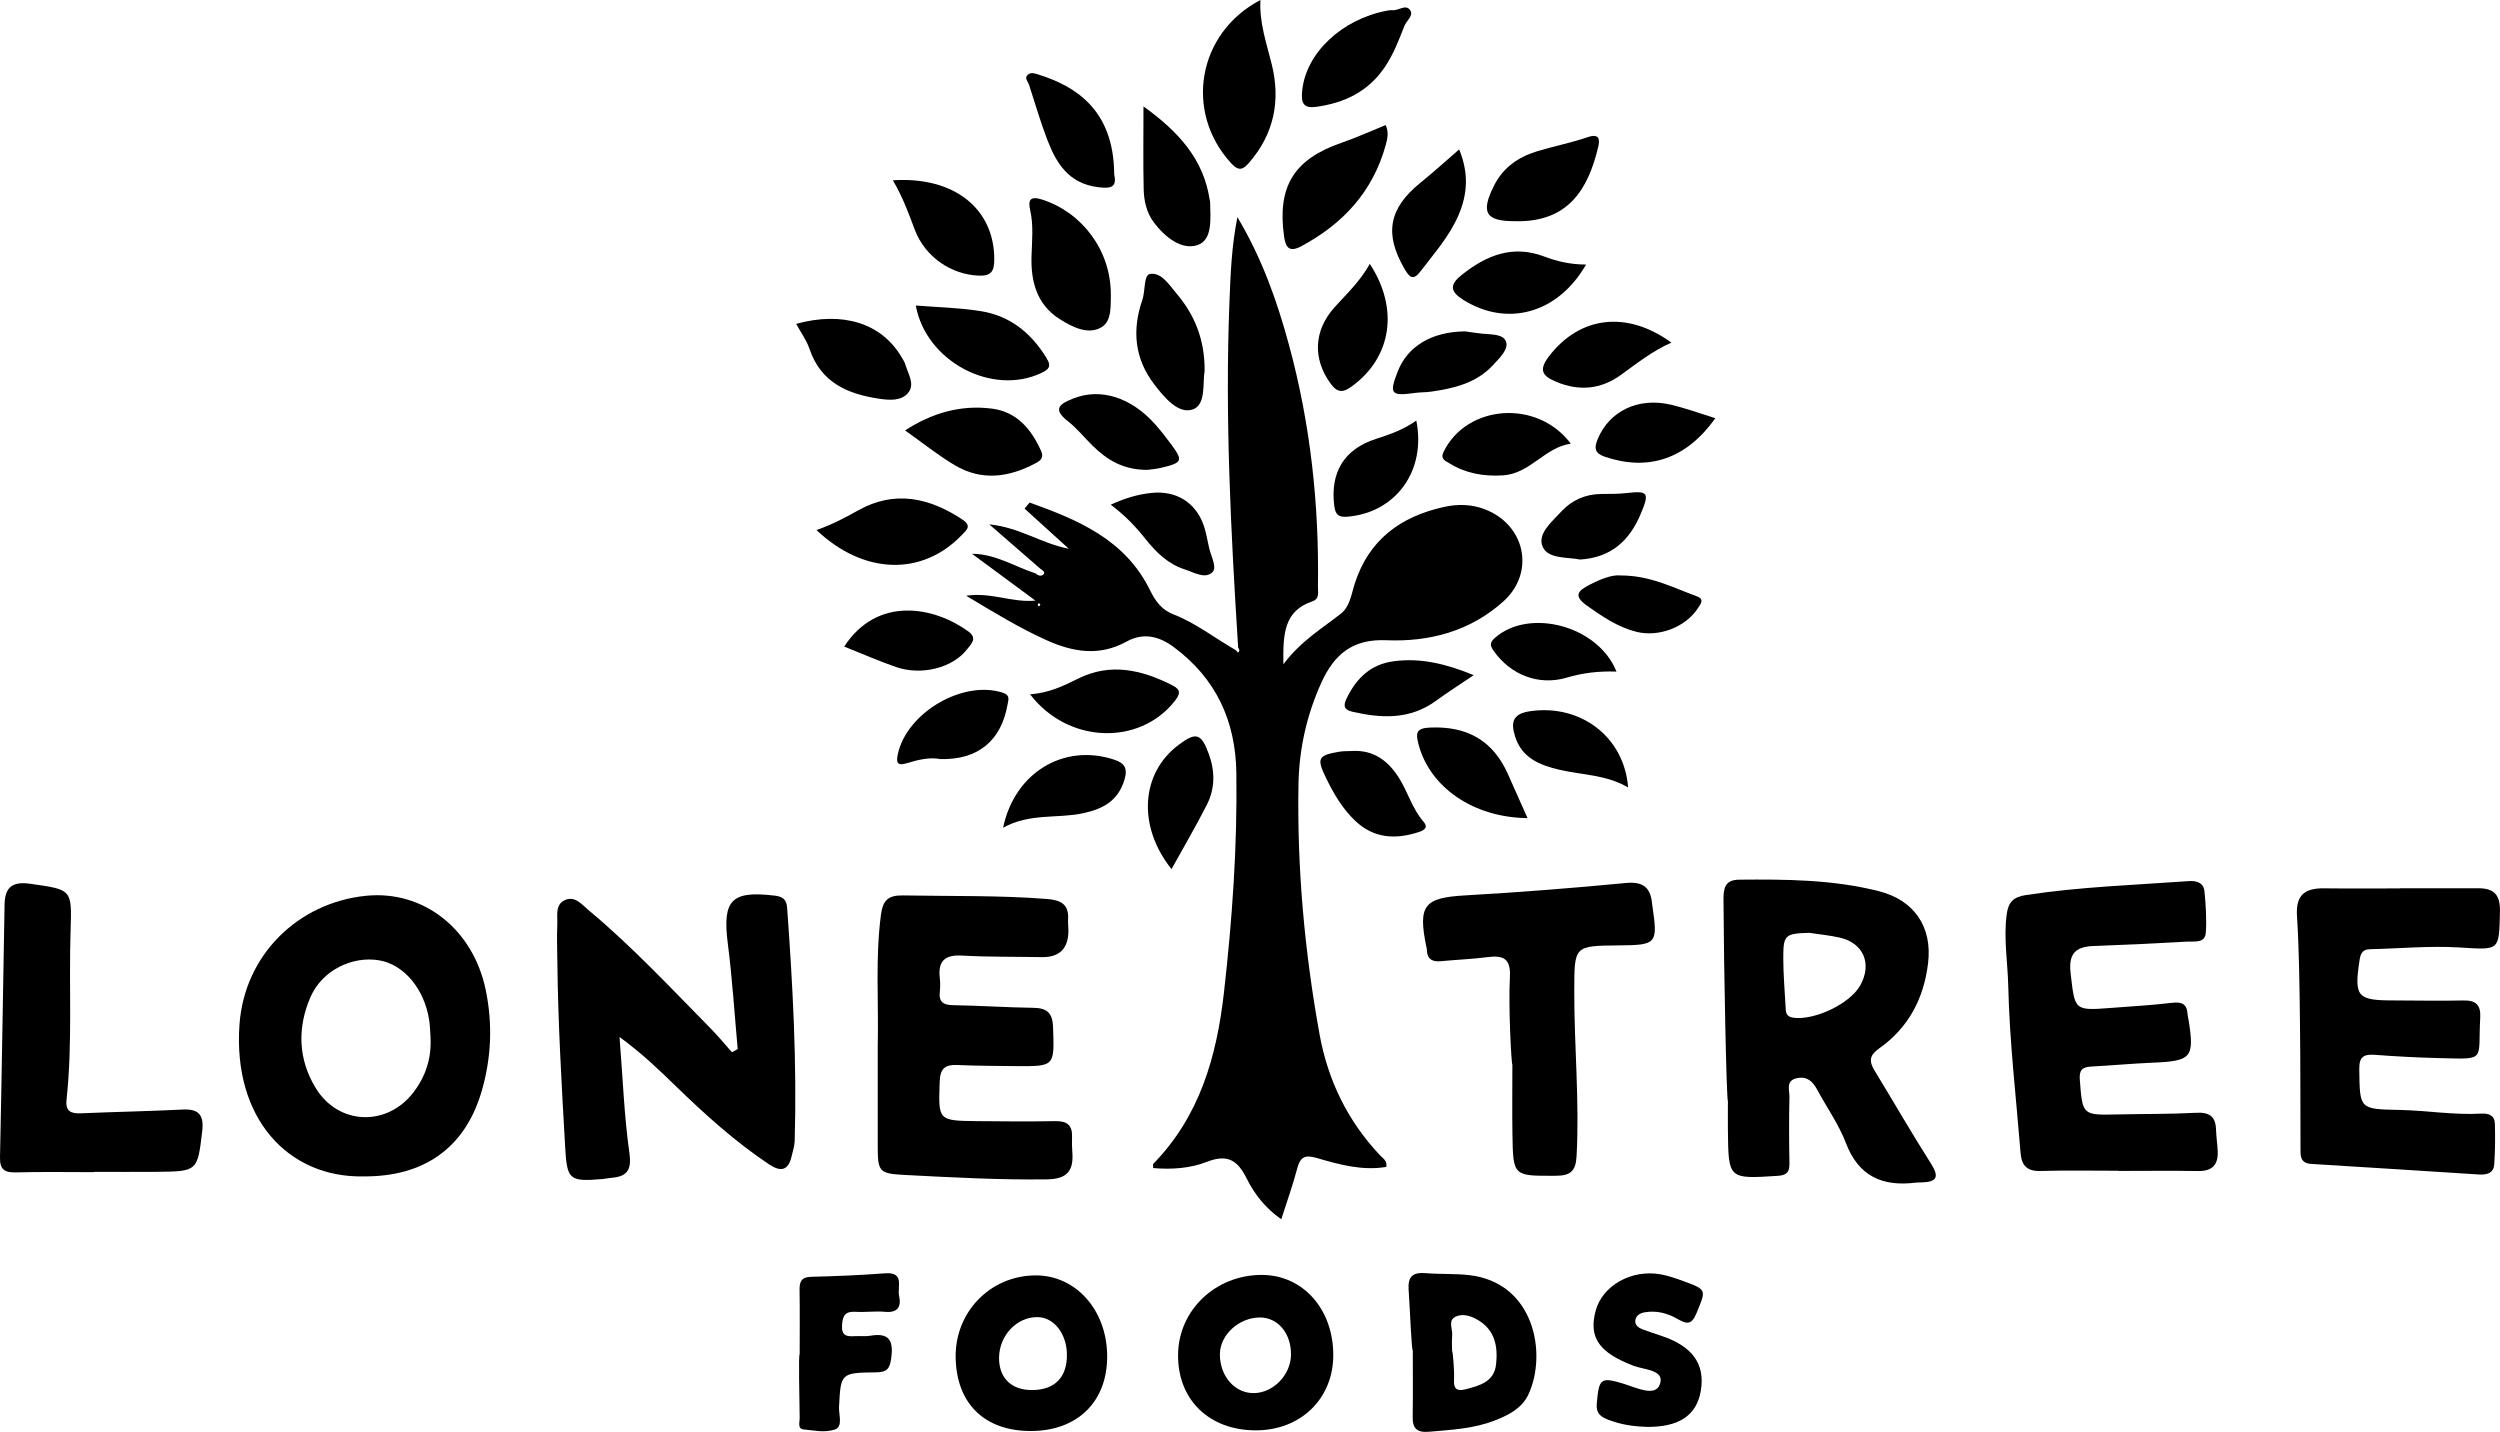
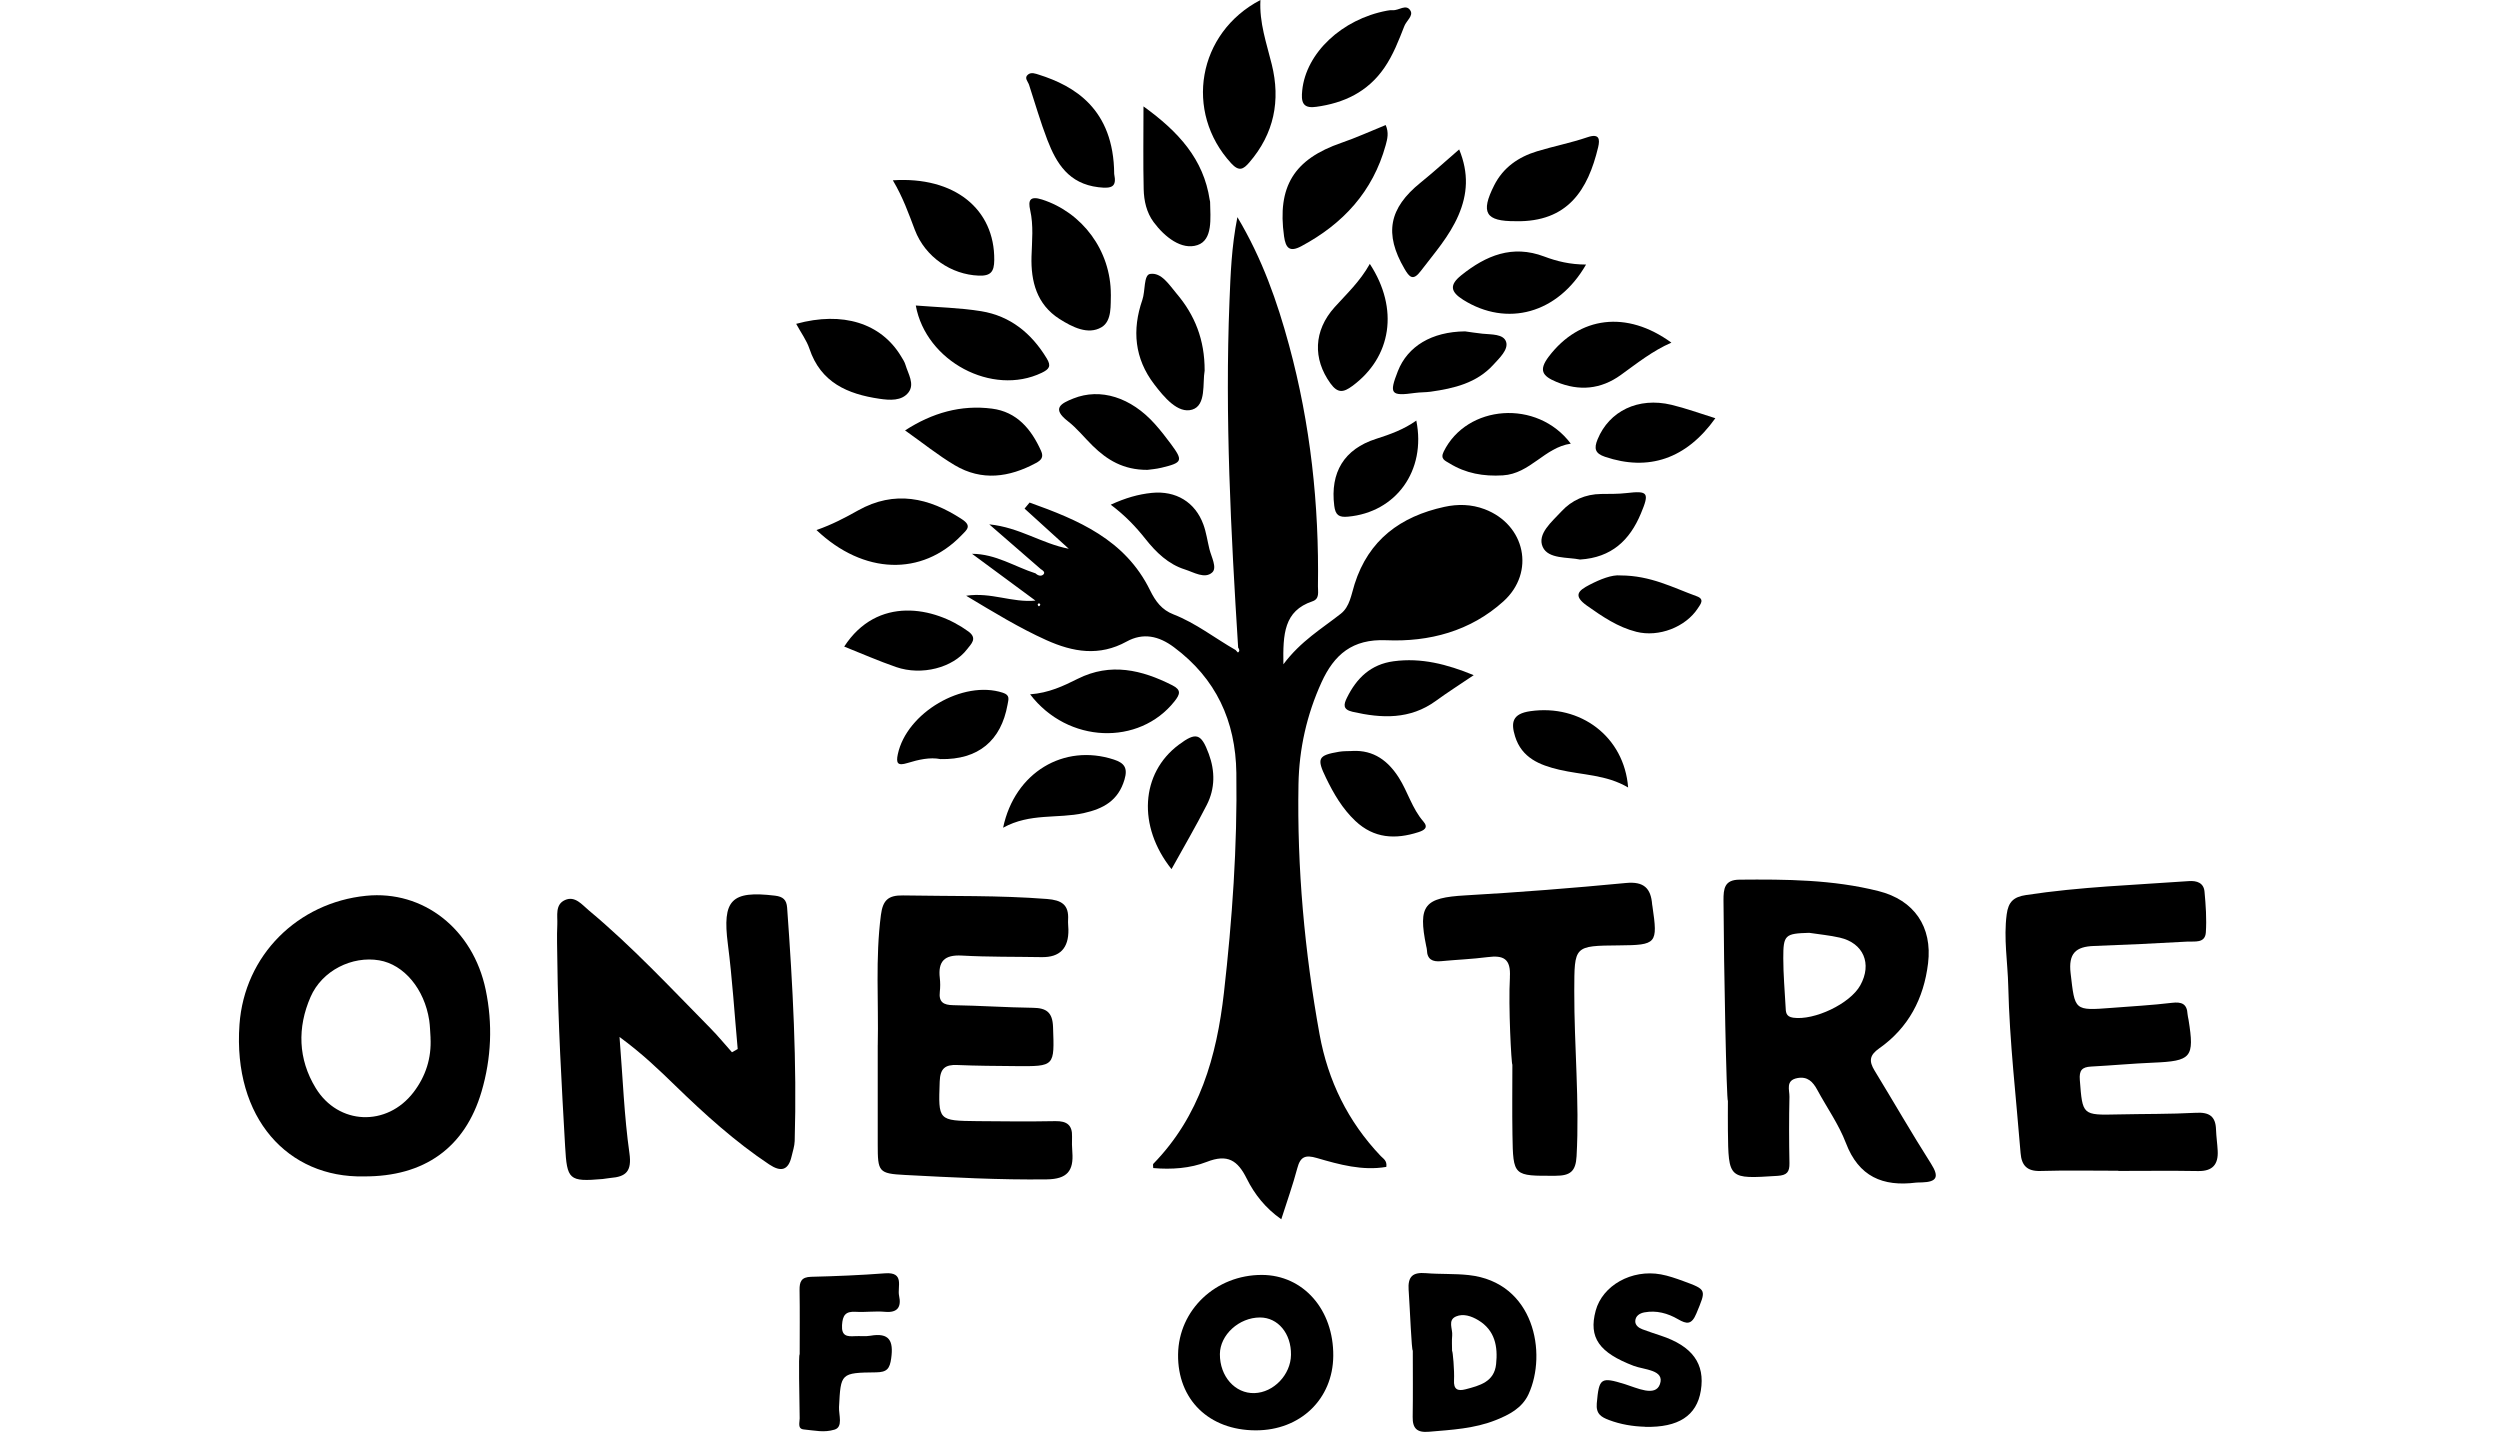
<svg xmlns="http://www.w3.org/2000/svg" id="uuid-ad707468-1719-4a6c-8cef-eb3e54cee411" viewBox="0 0 640.98 367.13">
  <defs>
    <style>.uuid-6115025b-1b4d-4d62-88e4-7f5e1e4e8170{fill:#000;stroke-width:0px;}</style>
  </defs>
  <path class="uuid-6115025b-1b4d-4d62-88e4-7f5e1e4e8170" d="M266.82,145.89c-4.12-3.58-8.24-7.16-13.18-11.45,7.78.78,13.43,4.93,20.39,6.26-3.78-3.43-7.56-6.87-11.34-10.3.43-.52.86-1.03,1.29-1.55,12.39,4.44,24.48,9.44,30.88,22.48,1.41,2.87,3.01,5.03,6,6.19,5.76,2.24,10.62,6.1,15.94,9.14.21.22.57.66.6.64.53-.38.37-.82.05-1.26-1.86-29.59-3.41-59.18-2.22-88.84.28-6.91.51-13.87,2.03-21.53,6.4,10.73,10.21,21.66,13.25,32.86,5.49,20.22,7.72,40.85,7.4,61.78-.02,1.44.48,3.23-1.41,3.86-7.33,2.46-7.57,8.42-7.45,16.15,4.47-5.98,9.87-9.14,14.74-12.98,2.3-1.81,2.67-4.92,3.52-7.59,3.6-11.35,11.79-17.34,22.99-19.79,3.46-.76,6.95-.69,10.34.59,10.44,3.95,13.06,16.19,4.83,23.63-8.49,7.67-19.04,10.44-30.07,9.97-8.68-.37-13.34,3.7-16.58,10.8-3.78,8.3-5.74,17.07-5.9,26.12-.38,21.53,1.56,42.9,5.4,64.1,2.17,11.95,7.29,22.4,15.68,31.22.64.67,1.68,1.17,1.44,2.79-6.12,1.05-12.02-.59-17.82-2.28-2.93-.86-4.22-.36-5,2.61-1.14,4.3-2.64,8.49-4.11,13.1-4.08-2.86-6.88-6.45-8.84-10.39-2.35-4.73-4.92-6.42-10.28-4.32-4.24,1.66-9.01,1.99-13.71,1.58,0-.49-.14-.93.02-1.09,11.91-12.22,16.25-27.52,18.11-43.9,2.12-18.72,3.45-37.47,3.18-56.32-.19-13.32-5.19-24.2-16.04-32.26-3.85-2.86-7.86-3.76-12.1-1.42-7,3.86-13.75,2.7-20.57-.37-6.93-3.12-13.37-7.07-20.57-11.38,6.47-.96,11.71,1.82,17.77,1.25-5.42-4-10.84-8-16.26-12,6.08.02,10.93,3.3,16.29,5.02.63.6,1.49.84,2.05.23.48-.54-.21-1.03-.74-1.34ZM266.22,154.73c-.06.11-.2.26-.17.33.18.48.43.5.66.03.04-.08-.06-.26-.15-.34-.07-.06-.22-.02-.33-.03Z" />
  <path class="uuid-6115025b-1b4d-4d62-88e4-7f5e1e4e8170" d="M441.89,230.85c-.01-3,.24-5.27,4.05-5.31,12-.11,23.97-.03,35.71,2.93,9.14,2.3,13.83,9.16,12.69,18.52-1.1,9.05-5.03,16.54-12.54,21.81-2.51,1.76-2.63,3.29-1.19,5.66,4.85,7.95,9.49,16.04,14.49,23.9,2.16,3.4,1.5,4.68-2.34,4.8-.5.02-1,0-1.5.05-8.52,1.08-14.7-1.52-17.99-10.16-1.82-4.77-4.88-9.07-7.33-13.61-1.12-2.07-2.49-3.52-5.11-3.03-3.1.58-1.99,3.05-2.03,4.81-.13,5.66-.11,11.33,0,16.99.04,2.28-.62,3.12-3.07,3.27-12.57.8-12.57.88-12.71-11.7-.03-2.5,0-5,0-7.49-.36,0-1.05-34.29-1.13-51.43ZM463.87,239.17c-6.21.18-6.66.51-6.65,6.51,0,4.14.37,8.28.59,12.42.07,1.32,0,2.55,1.95,2.83,5.39.77,14.58-3.56,17.21-8.31,3.06-5.52.83-10.82-5.26-12.22-2.57-.59-5.23-.83-7.84-1.23Z" />
  <path class="uuid-6115025b-1b4d-4d62-88e4-7f5e1e4e8170" d="M158.84,265.84c.86,10.79,1.2,20.37,2.54,29.82.66,4.65-.86,6.05-4.88,6.36-.66.05-1.32.21-1.98.27-8.7.75-9.14.18-9.63-8.41-.89-15.79-1.82-31.57-1.99-47.38-.03-3.16-.16-6.34-.01-9.49.1-2.23-.63-5.09,1.98-6.25,2.57-1.15,4.37,1.21,6.06,2.62,11.15,9.29,21.03,19.92,31.2,30.23,1.94,1.97,3.7,4.11,5.54,6.18.49-.28.98-.56,1.47-.83-.82-8.99-1.38-18.02-2.53-26.97-1.43-11.23.85-13.7,12.1-12.35,2.07.25,2.95,1.07,3.1,3.06,1.45,19.93,2.53,39.87,1.94,59.86-.04,1.31-.49,2.61-.79,3.91-.83,3.65-2.75,4.07-5.73,2.09-8.77-5.84-16.54-12.88-24.07-20.19-4.25-4.13-8.51-8.24-14.33-12.51Z" />
  <path class="uuid-6115025b-1b4d-4d62-88e4-7f5e1e4e8170" d="M93.29,301.62c-19.43.42-33.59-14.91-31.89-38.92,1.26-17.79,14.95-31.27,32.47-33.03,14.63-1.47,27.41,8.5,30.66,24.11,1.82,8.76,1.46,17.52-1.07,26.11-4.23,14.37-14.68,21.82-30.18,21.73ZM110.39,266.07c-.11-1.49-.12-2.99-.34-4.46-1.23-8.05-6.47-14.31-12.82-15.39-6.94-1.18-14.64,2.59-17.6,9.37-3.43,7.86-3.21,15.94,1.3,23.35,5.83,9.58,18.3,10,25.1,1.1,3.14-4.11,4.62-8.77,4.35-13.97Z" />
  <path class="uuid-6115025b-1b4d-4d62-88e4-7f5e1e4e8170" d="M543.13,300.17c-6.66,0-13.33-.14-19.99.06-3.45.1-4.83-1.44-5.08-4.6-1.14-14.25-2.83-28.46-3.16-42.77-.14-6.14-1.22-12.24-.4-18.43.42-3.19,1.76-4.47,4.96-4.95,13.84-2.11,27.8-2.57,41.73-3.57,2.08-.15,3.83.45,4.03,2.71.32,3.47.57,6.98.34,10.44-.19,2.86-2.88,2.26-4.73,2.36-7.98.45-15.96.84-23.94,1.12-4.7.16-6.6,1.91-6,7.02,1.12,9.56.84,9.6,10.55,8.85,5.14-.4,10.29-.68,15.4-1.29,2.51-.3,3.89.23,4.03,2.9.03.49.18.98.26,1.48,1.54,9.65.75,10.55-9.06,10.96-5.32.22-10.62.72-15.94,1-2.33.12-3.08.98-2.88,3.44.7,9.05.6,9.04,9.83,8.83,6.66-.15,13.33-.06,19.98-.42,3.37-.18,5.01.89,5.11,4.3.06,1.82.34,3.63.43,5.46.18,3.47-1.3,5.24-5,5.18-6.83-.12-13.66-.03-20.49-.03Z" />
-   <path class="uuid-6115025b-1b4d-4d62-88e4-7f5e1e4e8170" d="M615.35,227.74c6.66,0,13.31.02,19.97,0,4.08-.02,5.76,1.59,5.65,6.02-.25,10.17,0,9.79-10.44,9.16-7.6-.46-15.27.28-22.91.45-1.96.04-2.41,1.21-2.66,2.88-1.4,9.29-.62,10.24,8.63,10.25,5.99,0,11.99.16,17.98.01,3.26-.08,4.52,1.17,4.34,4.41-.63,11.27,1.74,10.64-10.45,10.37-5.48-.13-10.96-.42-16.43-.83-2.85-.21-4.18.32-4.13,3.68.14,10.3,0,10.22,10.36,10.44,6.98.14,13.92,1.35,20.92.94,1.9-.11,3.44.47,3.49,2.59.09,3.49.08,6.99-.17,10.46-.18,2.39-2.12,2.68-4.1,2.55-14.26-.9-28.52-1.84-42.79-2.7-3.02-.18-2.77-2.26-2.78-4.26-.04-10.82,0-21.64-.14-32.45-.12-8.98-.2-17.97-.76-26.92-.34-5.41,2.1-7.09,6.95-7.03,6.49.08,12.98.02,19.47.02,0,0,0-.01,0-.02Z" />
  <path class="uuid-6115025b-1b4d-4d62-88e4-7f5e1e4e8170" d="M225.05,267.97c.24-11.12-.64-22.27.81-33.39.49-3.73,1.82-5.07,5.67-5,12.3.23,24.61-.05,36.91.91,3.73.29,5.65,1.45,5.41,5.33-.05.83.06,1.66.08,2.49q.14,7.22-6.87,7.09c-6.82-.12-13.65-.02-20.46-.4-4.46-.25-6.14,1.49-5.64,5.78.13,1.15.13,2.34,0,3.49-.3,2.65.9,3.41,3.44,3.45,6.81.11,13.62.58,20.43.67,3.48.04,5.03,1.17,5.16,4.91.36,10.12.51,10.13-9.59,10.04-4.99-.04-9.98-.07-14.97-.28-3.11-.13-4.38.88-4.5,4.22-.35,10.04-.49,10.06,9.71,10.17,6.66.07,13.32.12,19.97,0,2.93-.05,4.37,1.02,4.25,4.02-.05,1.33-.02,2.67.08,3.99.35,4.71-1.31,6.85-6.52,6.92-12.16.16-24.28-.5-36.4-1.13-6.78-.35-6.98-.81-6.98-7.83,0-8.49,0-16.97,0-25.46Z" />
  <path class="uuid-6115025b-1b4d-4d62-88e4-7f5e1e4e8170" d="M387.12,250.55c.28-4.78-1.65-5.68-5.74-5.15-3.94.51-7.94.66-11.9,1.04-2.2.21-3.57-.45-3.63-2.87,0-.33-.12-.65-.18-.98-2.15-10.55-.48-12.42,10.03-13.02,13.75-.78,27.49-1.87,41.21-3.18,4.58-.44,6.38,1.37,6.69,5.54.01.17.06.33.08.49,1.39,9.54,1.1,9.89-8.55,9.97-11.66.1-11.46.1-11.5,11.69-.04,14.12,1.37,28.22.59,42.36-.21,3.91-1.63,5.01-5.38,5.02-10.84.04-10.89.18-11.06-10.55-.1-5.98-.02-11.96-.02-17.93-.25,0-1.06-14.98-.63-22.44Z" />
-   <path class="uuid-6115025b-1b4d-4d62-88e4-7f5e1e4e8170" d="M24.14,300.53c-6.66,0-13.32-.12-19.97.06-2.92.08-4.24-.64-4.17-3.84.46-21.61.78-43.22,1.17-64.84.08-4.34,1.91-5.99,6.58-5.32,10.7,1.54,10.69,1.32,10.35,11.96-.47,14.46.53,28.95-1.04,43.38-.33,3.06,1.16,3.63,3.79,3.51,8.64-.38,17.29-.52,25.92-.96,4.25-.22,5.57,1.42,5.07,5.61-1.21,10.17-1.15,10.26-11.71,10.36-5.32.05-10.65,0-15.98,0v.07Z" />
  <path class="uuid-6115025b-1b4d-4d62-88e4-7f5e1e4e8170" d="M321.95,366.73c-11.99-.02-20.05-7.9-19.9-19.47.14-11.4,9.65-20.41,21.5-20.38,10.59.03,18.4,8.89,18.29,20.78-.1,11.07-8.45,19.09-19.88,19.07ZM323.06,337.79c-5.38,0-10.26,4.45-10.29,9.39-.04,5.7,3.89,10.14,8.84,10,4.95-.14,9.32-4.71,9.39-9.81.08-5.47-3.34-9.58-7.94-9.58Z" />
-   <path class="uuid-6115025b-1b4d-4d62-88e4-7f5e1e4e8170" d="M264.46,366.9c-12.05.08-19.35-7.09-19.44-19.08-.08-11.52,8.91-20.71,20.37-20.82,10.4-.1,18.41,8.84,18.48,20.64.07,11.65-7.51,19.18-19.41,19.26ZM273.55,347.35c-.04-5.37-3.27-9.55-7.47-9.65-5.33-.12-9.9,4.69-9.93,10.44-.03,5.18,3.18,8.29,8.51,8.26,5.77-.04,8.93-3.26,8.89-9.06Z" />
  <path class="uuid-6115025b-1b4d-4d62-88e4-7f5e1e4e8170" d="M361.16,330.84c-.25-3.64,1.08-4.69,4.47-4.41,3.64.3,7.33.09,10.95.49,16.83,1.85,20.13,20.11,15.33,30.53-1.65,3.58-4.95,5.27-8.4,6.65-5.49,2.2-11.32,2.49-17.12,2.99-3.09.27-4.24-.84-4.19-3.83.09-5.65.03-11.31.03-16.97-.32,0-.71-10.32-1.06-15.45ZM372.31,346.39c.17,0,.62,4.98.49,7.46-.13,2.36.88,2.9,2.98,2.35,3.62-.95,7.33-1.9,7.81-6.44.48-4.49-.27-8.68-4.57-11.27-1.74-1.05-3.84-1.77-5.71-.96-2.21.96-.81,3.21-.98,4.89-.13,1.31-.03,2.65-.03,3.98Z" />
  <path class="uuid-6115025b-1b4d-4d62-88e4-7f5e1e4e8170" d="M421.8,365.81c-3.18-.09-6.28-.6-9.27-1.73-1.94-.74-3.37-1.53-3.13-4.25.58-6.56,1-6.86,7.25-4.93,3,.93,7.78,3.31,8.94,0,1.31-3.72-4.04-3.68-6.73-4.71-8.85-3.38-11.6-7.22-9.74-14.14,1.74-6.46,9.22-10.68,16.72-9.31,1.95.36,3.85,1.03,5.72,1.71,6.13,2.25,5.91,2.18,3.38,8.31-1.22,2.95-2.47,2.77-4.72,1.47-2.64-1.53-5.52-2.32-8.61-1.75-1.2.22-2.28.9-2.34,2.22-.04,1.07.85,1.75,1.83,2.12,1.55.58,3.13,1.1,4.7,1.62,8.11,2.68,11.41,7.2,10.28,14.11-1.05,6.43-5.75,9.49-14.28,9.28Z" />
  <path class="uuid-6115025b-1b4d-4d62-88e4-7f5e1e4e8170" d="M205.03,347.21c0-5.48.06-10.95-.03-16.43-.03-2.17.45-3.36,2.98-3.42,6.31-.15,12.62-.41,18.91-.89,5.15-.4,3.13,3.49,3.63,5.76.61,2.8-.32,4.42-3.63,4.11-2.47-.23-4.99.15-7.47,0-2.62-.17-3.38.87-3.53,3.42-.16,2.81,1.28,2.94,3.3,2.82,1.33-.08,2.69.12,3.98-.11,4.85-.84,5.95,1.29,5.33,5.77-.37,2.69-1.08,3.59-3.89,3.62-9.12.1-9.04.23-9.49,8.9-.1,2,1.11,5.11-1.16,5.79-2.72.81-4.92.23-7.88-.05-1.67-.16-1.04-1.81-1.05-2.84-.05-5.48-.34-16.43,0-16.43Z" />
  <path class="uuid-6115025b-1b4d-4d62-88e4-7f5e1e4e8170" d="M323.17,0c-.33,5.81,1.57,11.09,2.9,16.51,2.29,9.27.61,17.75-5.75,25.13-1.55,1.8-2.64,2.42-4.67.21-12.08-13.17-8.62-33.43,7.52-41.85Z" />
  <path class="uuid-6115025b-1b4d-4d62-88e4-7f5e1e4e8170" d="M284.82,75.53c-.12,2.49.37,6.75-2.42,8.38-3.42,2.01-7.44-.03-10.74-2.12-5.87-3.73-7.37-9.69-7.19-16.03.12-3.99.55-7.92-.34-11.88-.55-2.45-.14-3.74,3.05-2.72,10.24,3.3,17.64,13,17.63,24.36Z" />
  <path class="uuid-6115025b-1b4d-4d62-88e4-7f5e1e4e8170" d="M355.28,32.06c.85,1.95.44,3.55,0,5.15-3.29,11.91-10.92,20.18-21.64,25.92-3,1.6-4,.46-4.42-2.53-1.78-12.79,2.53-19.79,14.73-23.99,3.73-1.28,7.33-2.93,11.33-4.55Z" />
  <path class="uuid-6115025b-1b4d-4d62-88e4-7f5e1e4e8170" d="M209.34,135.9c4.01-1.4,7.35-3.17,10.68-5.04,9.33-5.22,18.15-3.3,26.66,2.3,2.61,1.72,1.15,2.73-.19,4.12-10.11,10.47-25.05,10.09-37.15-1.38Z" />
  <path class="uuid-6115025b-1b4d-4d62-88e4-7f5e1e4e8170" d="M308.86,95.04c-.57,3.15.46,8.87-3.18,9.98-3.68,1.13-7.25-3.22-9.77-6.52-5.02-6.58-5.7-13.88-3.02-21.62.79-2.28.31-6.37,1.97-6.64,2.92-.48,4.92,2.81,6.8,5.03,4.66,5.48,7.23,11.81,7.2,19.77Z" />
  <path class="uuid-6115025b-1b4d-4d62-88e4-7f5e1e4e8170" d="M264.11,178.02c4.82-.36,8.53-2.14,12.23-3.99,8.4-4.19,16.37-2.31,24.23,1.67,2.37,1.2,1.99,2.31.56,4.12-9.06,11.43-27.34,10.87-37.02-1.8Z" />
  <path class="uuid-6115025b-1b4d-4d62-88e4-7f5e1e4e8170" d="M293.18,27.28c9,6.49,15.42,13.53,16.98,23.98.02.16.1.32.1.49.07,4.13.75,9.76-3.24,11.09-4.06,1.36-8.41-2.08-11.23-5.88-1.84-2.49-2.49-5.47-2.56-8.45-.16-6.75-.05-13.5-.05-21.22Z" />
  <path class="uuid-6115025b-1b4d-4d62-88e4-7f5e1e4e8170" d="M234.8,78.33c5.63.46,11.26.57,16.77,1.46,7.48,1.22,12.91,5.67,16.81,12.11,1.18,1.94.68,2.74-1.3,3.69-12.64,6.06-29.67-2.89-32.28-17.26Z" />
  <path class="uuid-6115025b-1b4d-4d62-88e4-7f5e1e4e8170" d="M232.06,110.35c6.98-4.51,14.32-6.6,22.28-5.58,6.38.82,10.06,5.24,12.58,10.83.73,1.62.04,2.39-1.32,3.12-6.85,3.69-13.87,4.67-20.79.57-4.34-2.58-8.31-5.79-12.75-8.93Z" />
  <path class="uuid-6115025b-1b4d-4d62-88e4-7f5e1e4e8170" d="M204.13,83.03c11.97-3.28,21.77-.15,26.88,8.3.43.71.91,1.42,1.14,2.2.69,2.33,2.43,4.93.78,7.08-1.73,2.24-4.8,2.02-7.45,1.63-8.15-1.2-15.05-4.15-17.95-12.84-.72-2.14-2.14-4.05-3.4-6.38Z" />
  <path class="uuid-6115025b-1b4d-4d62-88e4-7f5e1e4e8170" d="M388.62,56.71c-7.75.06-9.08-2.16-5.52-9.2,2.32-4.59,6.23-7.27,10.99-8.72,4.27-1.3,8.69-2.16,12.91-3.6,3.06-1.04,3.25.47,2.75,2.57-2.61,10.9-7.74,19.21-21.13,18.96Z" />
  <path class="uuid-6115025b-1b4d-4d62-88e4-7f5e1e4e8170" d="M337.39,27.39c-3.55.52-3.79-1.47-3.51-4.22.98-9.57,10.14-18.25,21.72-20.43.49-.09,1-.17,1.49-.13,1.55.14,3.44-1.71,4.53.11.8,1.33-1.02,2.6-1.55,3.95-1.45,3.7-2.86,7.41-5.15,10.73-4.27,6.19-10.37,9.04-17.53,10Z" />
  <path class="uuid-6115025b-1b4d-4d62-88e4-7f5e1e4e8170" d="M228.92,46.23c15.8-1.04,26.12,7.37,26,20.44-.03,2.96-.85,4.12-3.98,4-7.01-.27-13.71-4.73-16.38-11.73-1.58-4.15-3.04-8.34-5.64-12.71Z" />
  <path class="uuid-6115025b-1b4d-4d62-88e4-7f5e1e4e8170" d="M285.67,44.6c.68,3.29-.52,3.82-4.06,3.4-7.55-.91-10.73-6.03-13.07-12.11-1.79-4.63-3.15-9.43-4.7-14.15-.29-.87-1.33-1.78-.26-2.63.84-.67,1.9-.24,2.85.06,8.9,2.83,19.13,8.66,19.24,25.44Z" />
-   <path class="uuid-6115025b-1b4d-4d62-88e4-7f5e1e4e8170" d="M391.65,209.76c-13.89-.14-25.1-7.91-27.97-18.99-.77-2.98-.49-4.08,3-4.23,9.37-.4,16.06,3.24,19.91,11.87,1.68,3.75,3.35,7.51,5.06,11.35Z" />
  <path class="uuid-6115025b-1b4d-4d62-88e4-7f5e1e4e8170" d="M406.65,67.83c-7.24,12.63-20.3,16.06-31.48,9.05-3.35-2.1-3.56-3.86-.49-6.32,6.32-5.06,13.07-7.87,21.22-4.8,3.26,1.23,6.64,2.06,10.75,2.07Z" />
  <path class="uuid-6115025b-1b4d-4d62-88e4-7f5e1e4e8170" d="M351.21,67.66c7.55,11.54,5.55,23.93-4.49,31.31-2.27,1.67-3.73,1.93-5.62-.69-4.51-6.26-4.34-13.49,1.09-19.52,3.09-3.43,6.49-6.57,9.02-11.1Z" />
  <path class="uuid-6115025b-1b4d-4d62-88e4-7f5e1e4e8170" d="M300.36,222.83c-8.76-10.99-7.9-24.58,1.86-31.88,4.45-3.33,5.75-2.95,7.71,2.36,1.62,4.4,1.62,8.86-.51,13.04-2.83,5.56-5.99,10.95-9.05,16.48Z" />
  <path class="uuid-6115025b-1b4d-4d62-88e4-7f5e1e4e8170" d="M346.79,192.54c5.44-.27,9.13,2.56,11.86,6.85,2.3,3.62,3.4,7.91,6.29,11.23,1.41,1.62.12,2.29-1.27,2.74-5.9,1.9-11.39,1.63-16.18-2.89-3.32-3.14-5.55-6.98-7.51-11.02-2.44-5.02-2.07-5.79,3.35-6.71,1.13-.19,2.31-.14,3.47-.19Z" />
  <path class="uuid-6115025b-1b4d-4d62-88e4-7f5e1e4e8170" d="M257.19,212.21c2.98-14.22,15.63-21.64,28.38-17.47,2.7.88,3.63,2.14,2.74,5.14-1.6,5.4-5.4,7.47-10.48,8.6-6.63,1.47-13.72-.09-20.64,3.74Z" />
  <path class="uuid-6115025b-1b4d-4d62-88e4-7f5e1e4e8170" d="M216.44,165.79c8.5-13.1,23.1-10.26,31.84-3.89,2.44,1.78.68,3.23-.32,4.55-3.62,4.76-11.65,6.84-18.19,4.58-4.5-1.55-8.87-3.48-13.32-5.25Z" />
  <path class="uuid-6115025b-1b4d-4d62-88e4-7f5e1e4e8170" d="M294.18,120.47c-6.19.02-10.34-2.57-14.01-6.16-2.14-2.09-4.03-4.5-6.38-6.32-4.24-3.29-1.76-4.56,1.43-5.83,6.91-2.75,14.74-.32,20.89,6.56,1.44,1.61,2.77,3.32,4.06,5.06,3.23,4.36,3.05,4.84-2.37,6.14-1.44.35-2.94.45-3.61.55Z" />
  <path class="uuid-6115025b-1b4d-4d62-88e4-7f5e1e4e8170" d="M417.44,201.91c-5.59-3.32-11.82-3.18-17.7-4.57-4.99-1.18-9.58-3.02-11.29-8.54-1.1-3.54-.72-5.8,3.91-6.46,12.83-1.84,24.07,6.5,25.08,19.57Z" />
  <path class="uuid-6115025b-1b4d-4d62-88e4-7f5e1e4e8170" d="M428.53,87.85c-4.88,2.13-8.85,5.33-12.98,8.3-5.1,3.67-10.63,4.21-16.53,1.75-3.56-1.49-4.59-2.97-1.91-6.5,7.84-10.3,19.95-11.91,31.42-3.55Z" />
  <path class="uuid-6115025b-1b4d-4d62-88e4-7f5e1e4e8170" d="M241.15,194.63c-2.73-.55-5.67.14-8.51,1.01-2.48.76-2.94.08-2.45-2.25,2.26-10.67,16.72-19.12,26.92-15.78,1.9.62,1.47,1.64,1.22,3.05-1.66,9.26-7.51,14.16-17.17,13.97Z" />
  <path class="uuid-6115025b-1b4d-4d62-88e4-7f5e1e4e8170" d="M402.74,113.75c-6.74.98-10.39,7.7-17.42,8.13-4.97.3-9.52-.5-13.73-3.11-1.05-.65-2.39-1.06-1.44-2.98,5.93-12.06,23.97-13.52,32.59-2.04Z" />
  <path class="uuid-6115025b-1b4d-4d62-88e4-7f5e1e4e8170" d="M374.12,38.31c2.51,6.12,2.15,11.48-.18,16.88-2.33,5.41-6.2,9.74-9.7,14.34-1.97,2.59-2.9,1.51-4.15-.63-5.23-8.97-4-15.51,4.14-22.08,3.21-2.59,6.26-5.38,9.89-8.51Z" />
  <path class="uuid-6115025b-1b4d-4d62-88e4-7f5e1e4e8170" d="M363.13,107.83c2.58,12.85-5.21,23.53-17.53,24.64-2.28.21-3.21-.37-3.51-2.8-1.07-8.52,2.51-14.53,10.73-17.15,3.6-1.15,7.12-2.41,10.31-4.69Z" />
-   <path class="uuid-6115025b-1b4d-4d62-88e4-7f5e1e4e8170" d="M414.45,172.19c-4.64-.16-8.69.35-12.71,1.54-7.21,2.14-14.39-.65-18.76-6.83-.92-1.3-1.09-2.11.25-3.31,8.77-7.81,26.52-3.22,31.22,8.6Z" />
+   <path class="uuid-6115025b-1b4d-4d62-88e4-7f5e1e4e8170" d="M414.45,172.19Z" />
  <path class="uuid-6115025b-1b4d-4d62-88e4-7f5e1e4e8170" d="M439.8,107.23c-7.44,10.45-17.14,13.66-28.29,9.89-2.54-.86-2.88-2.1-1.9-4.48,2.98-7.25,10.4-10.89,18.94-8.85,3.67.88,7.23,2.19,11.26,3.44Z" />
  <path class="uuid-6115025b-1b4d-4d62-88e4-7f5e1e4e8170" d="M405.11,143.46c-3.18-.66-8.14-.09-9.56-3.21-1.52-3.35,2.37-6.5,4.78-9.12,2.66-2.89,6.15-4.44,10.2-4.48,2.16-.03,4.33.02,6.47-.23,5.56-.64,5.97-.14,3.69,5.29-2.84,6.78-7.48,11.25-15.58,11.75Z" />
  <path class="uuid-6115025b-1b4d-4d62-88e4-7f5e1e4e8170" d="M415.46,147.54c7.77,0,13.54,3.16,19.58,5.34,2.06.75,1,1.98.27,3.09-3.15,4.82-10.01,7.47-15.76,6.02-4.75-1.2-8.67-3.88-12.64-6.68-3.69-2.61-2.22-3.89.61-5.36,2.83-1.47,5.74-2.61,7.93-2.42Z" />
  <path class="uuid-6115025b-1b4d-4d62-88e4-7f5e1e4e8170" d="M375.63,84.96c1.19.16,2.83.43,4.47.6,2.25.23,5.41.02,6.06,2.11.61,1.97-1.71,4.13-3.26,5.83-4.29,4.72-10.1,6.08-16.1,6.93-1.31.18-2.66.13-3.97.31-6.26.87-6.73.29-4.43-5.58,2.5-6.37,8.66-10.11,17.22-10.2Z" />
  <path class="uuid-6115025b-1b4d-4d62-88e4-7f5e1e4e8170" d="M377.86,173.1c-3.7,2.5-6.77,4.45-9.7,6.59-6.65,4.84-13.89,4.52-21.4,2.8-2.56-.59-2.24-1.91-1.41-3.6,2.48-5.05,6.13-8.57,11.97-9.35,7.08-.95,13.66.75,20.54,3.57Z" />
  <path class="uuid-6115025b-1b4d-4d62-88e4-7f5e1e4e8170" d="M284.78,129.4c3.8-1.74,7.08-2.68,10.54-3.03,6.16-.61,11.13,2.35,13.23,8.15.73,2.01,1.02,4.17,1.53,6.25.5,2.03,2.04,4.79.72,6-1.9,1.74-4.74-.05-7.01-.77-4.25-1.34-7.39-4.39-10.09-7.8-2.48-3.13-5.19-6-8.93-8.81Z" />
</svg>